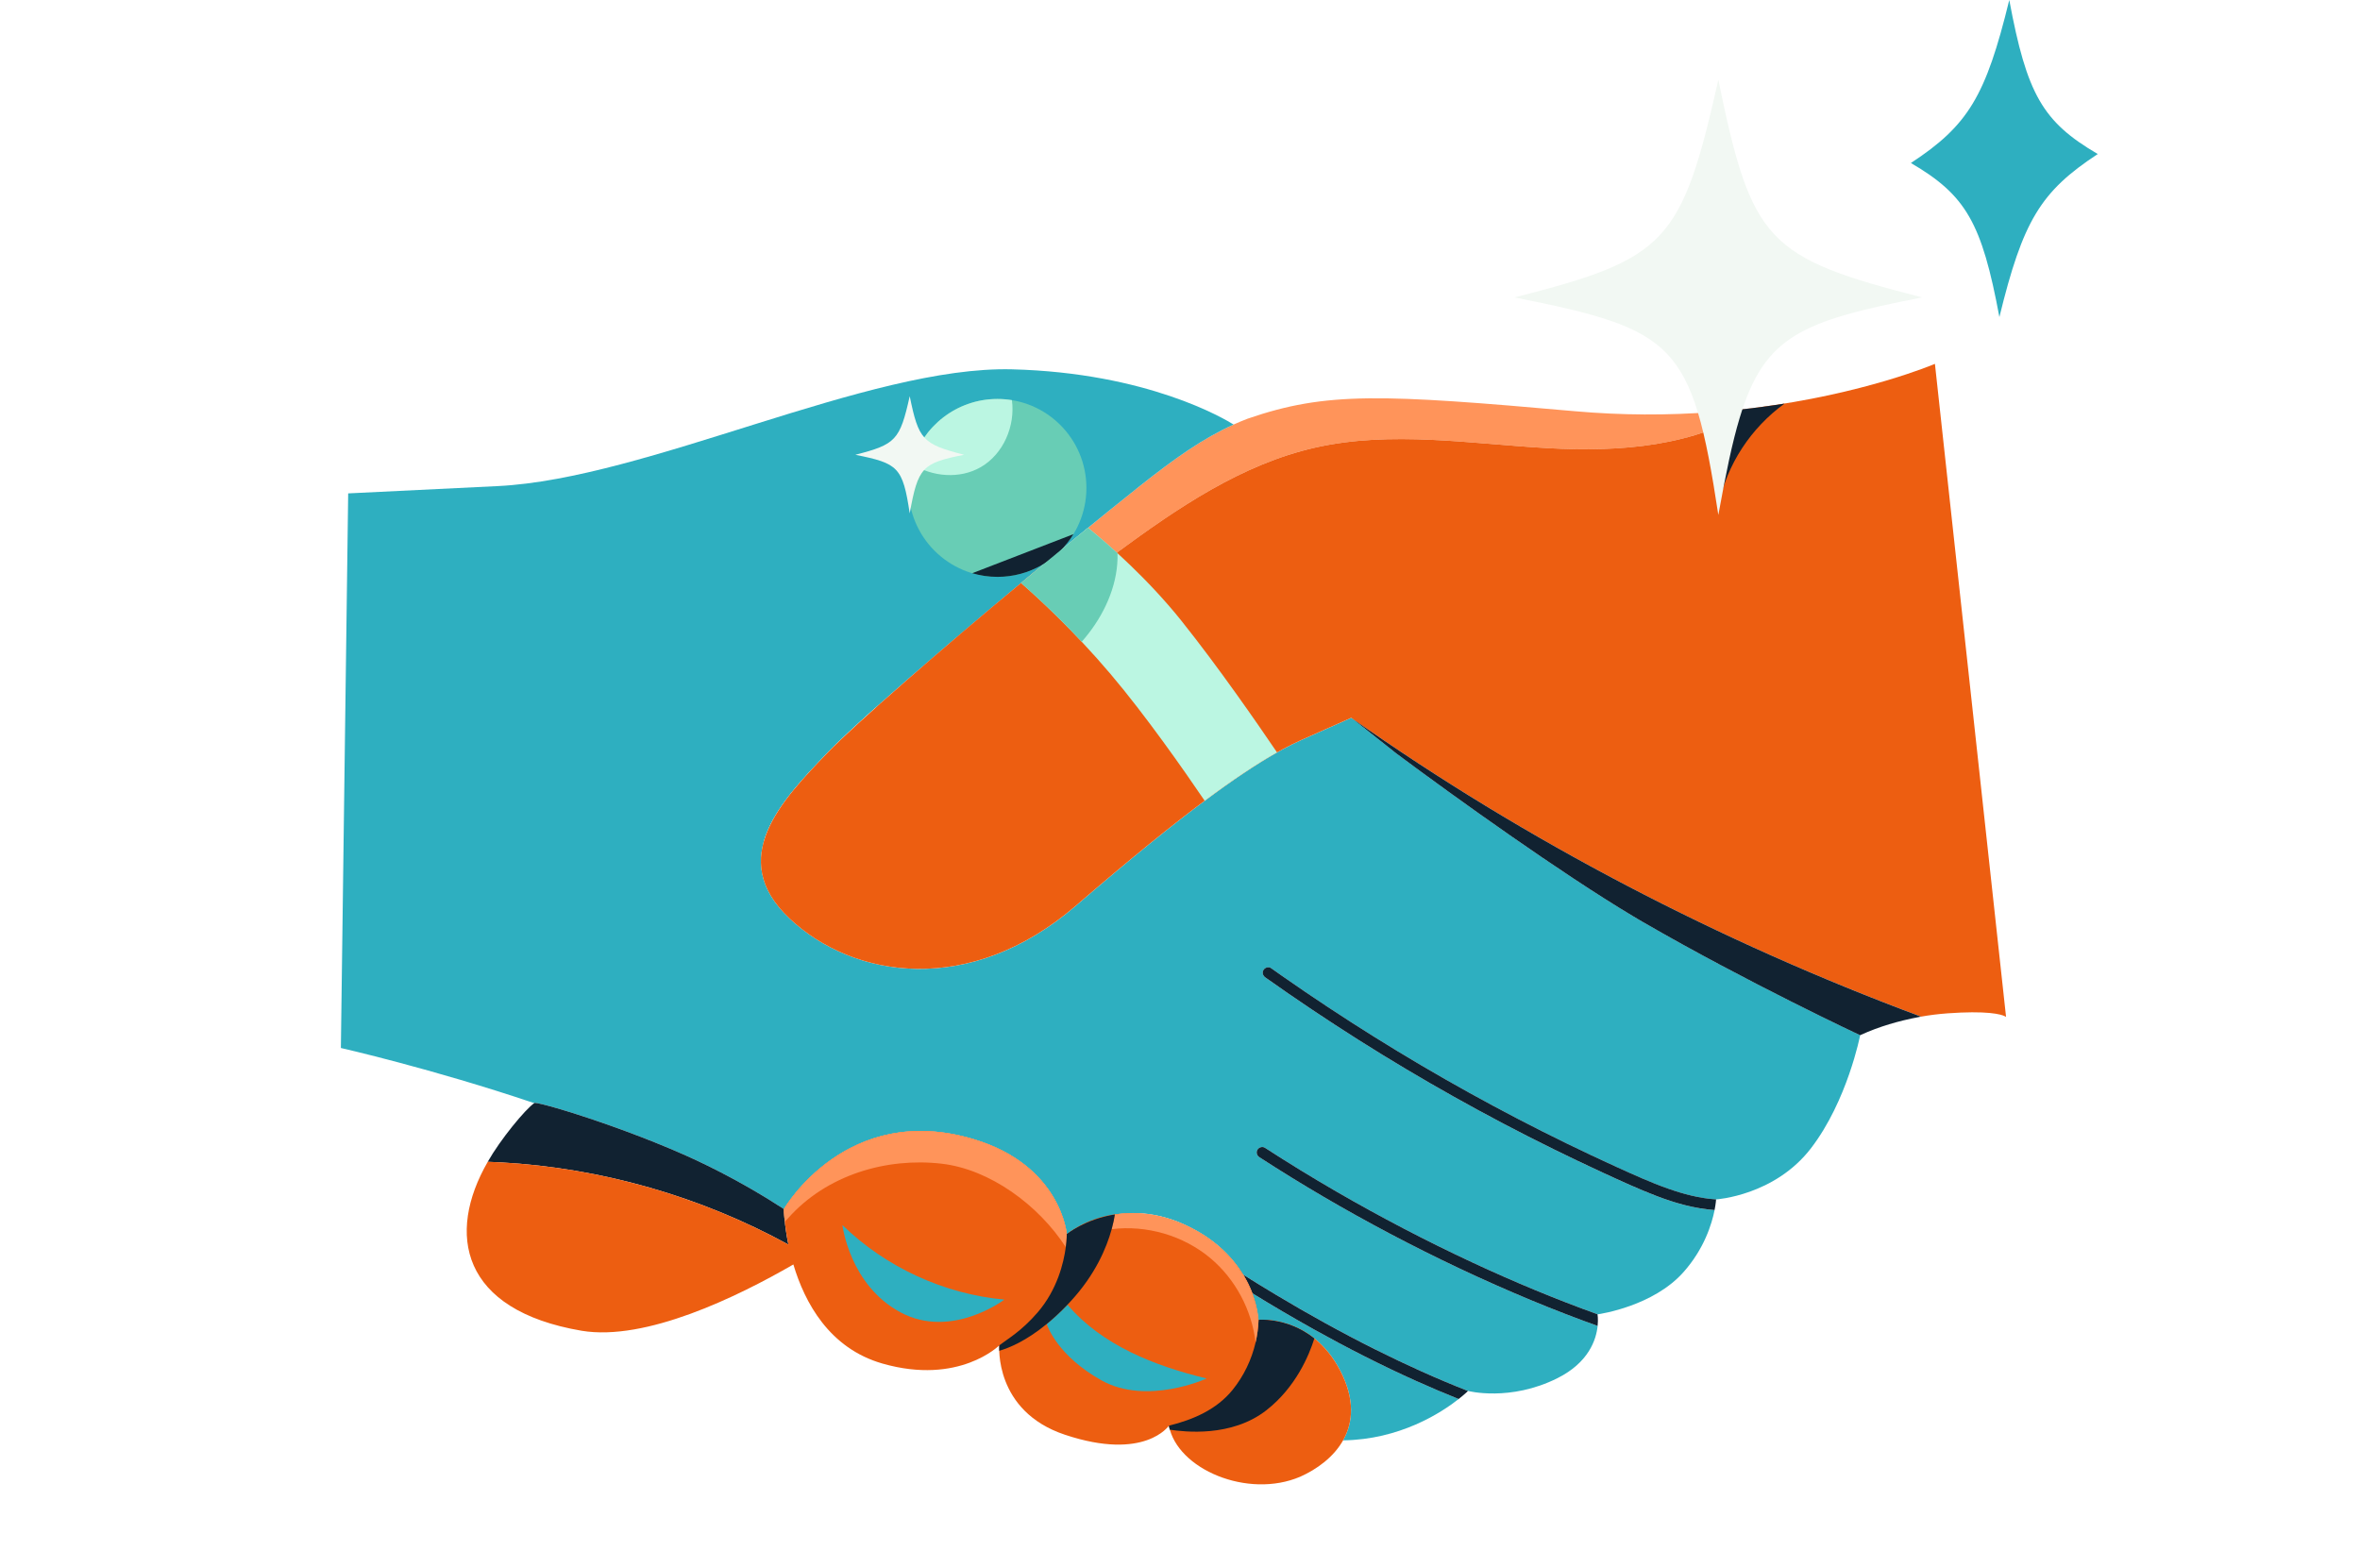
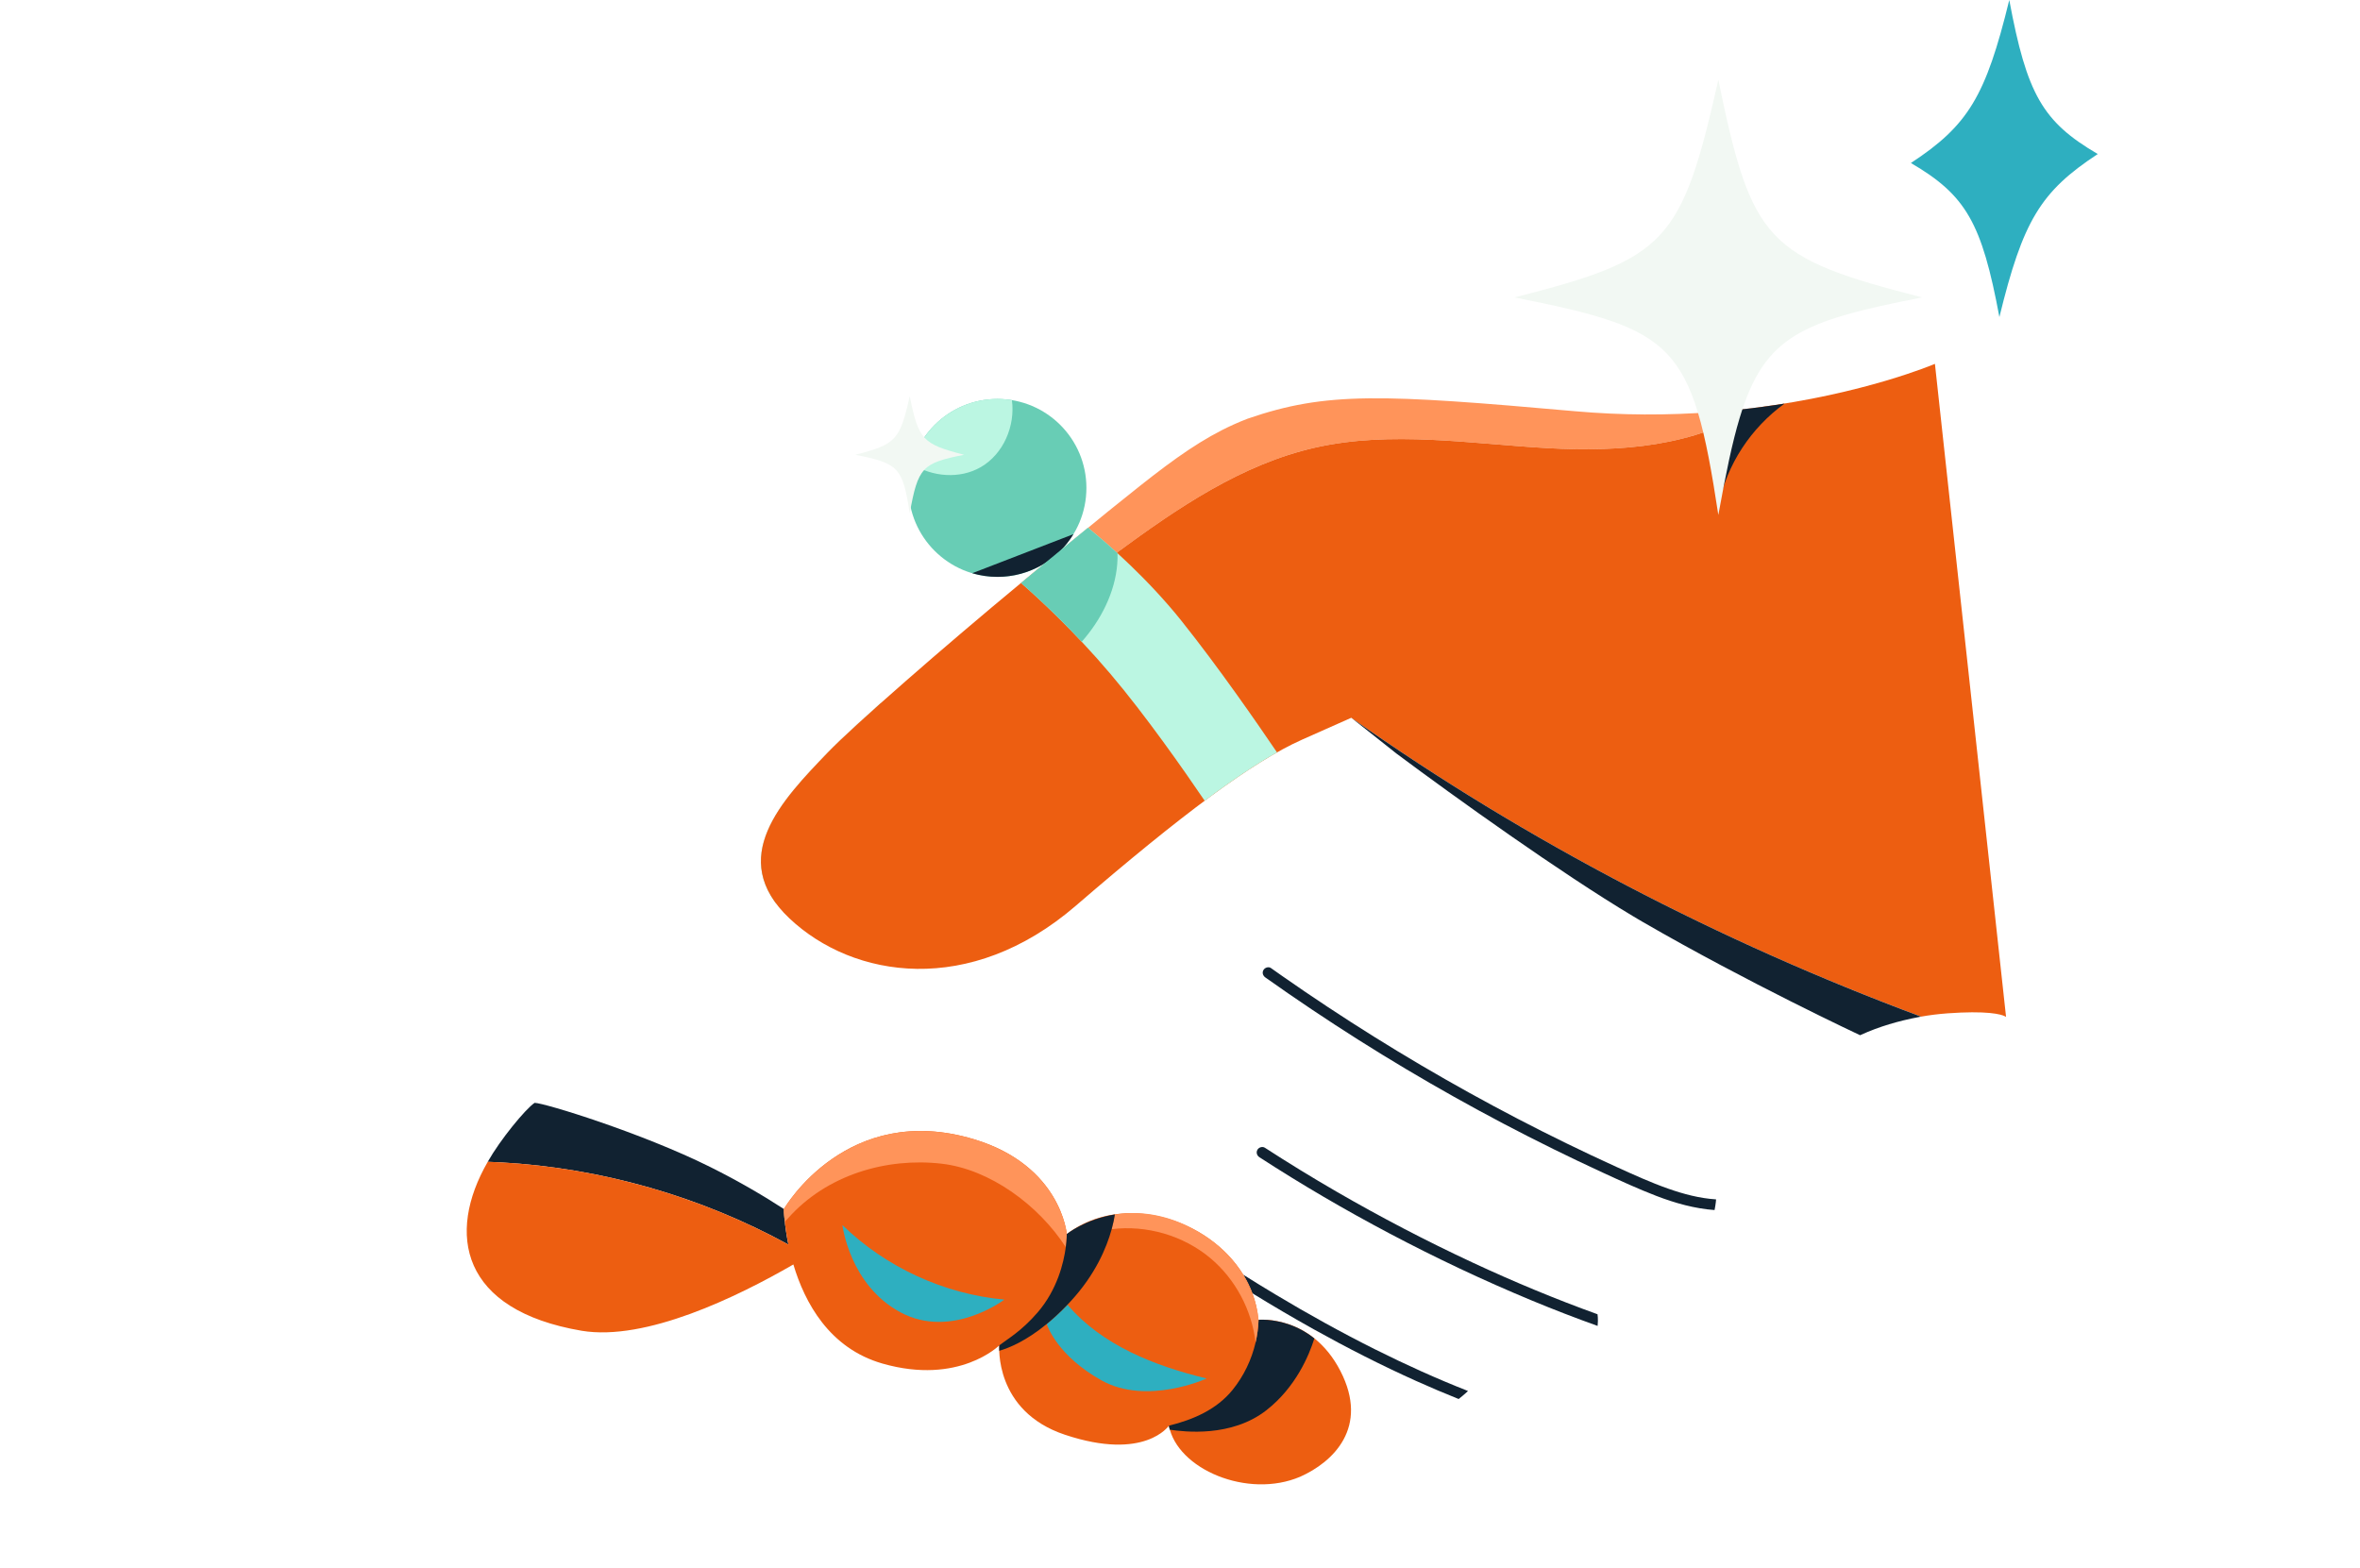
<svg xmlns="http://www.w3.org/2000/svg" width="286" height="190" viewBox="0 0 286 190" fill="none">
  <path d="M131.859 63.95C131.392 64.33 130.915 64.721 130.433 65.115C130.4 65.141 130.369 65.168 130.336 65.194C130.327 65.201 130.318 65.21 130.307 65.216C128.886 66.379 127.409 67.597 125.906 68.842C126.556 68.311 129.642 65.778 131.867 63.954C131.865 63.954 131.863 63.95 131.859 63.947V63.95Z" fill="#ED5E11" />
  <path d="M135.35 66.973C142.744 61.55 150.466 56.261 159.372 54.247C168.615 52.156 178.227 53.794 187.69 54.318C196.272 54.794 205.513 54.11 212.575 49.432C211.008 49.627 209.375 49.795 207.684 49.925C207.675 49.925 207.666 49.925 207.657 49.925C202.112 50.352 196.493 50.33 190.945 49.841C167.41 47.758 160.753 47.442 151.187 50.741C150.612 50.962 150.051 51.196 149.496 51.446C145.776 53.127 142.428 55.492 138.129 58.897C138.126 58.897 138.124 58.901 138.12 58.904C136.814 59.938 135.534 60.964 134.254 62.001C134.221 62.027 134.186 62.056 134.152 62.085C133.9 62.288 132.994 63.031 131.867 63.955C129.641 65.779 126.556 68.313 125.906 68.844C125.886 68.859 125.866 68.877 125.851 68.89C126.779 69.648 130.09 70.858 135.353 66.973H135.35Z" fill="#FF945A" />
-   <path d="M199.106 111.738C198.888 111.612 198.664 111.479 198.439 111.346C198.277 111.251 198.116 111.154 197.953 111.057C197.933 111.046 197.913 111.032 197.893 111.021C189.202 105.83 176.44 96.695 169.223 91.309C165.926 88.685 163.773 86.996 163.762 86.987L157.794 89.64C151.826 92.293 143.206 98.704 130.387 109.759C117.567 120.813 103.421 118.602 95.686 111.306C87.95 104.011 94.801 96.936 100.327 91.188C105.229 86.087 122.836 71.239 134.153 62.088C134.186 62.062 134.222 62.033 134.255 62.004C135.654 60.874 136.953 59.831 138.12 58.907C138.123 58.904 138.127 58.902 138.129 58.9C142.428 55.495 145.777 53.13 149.497 51.449C148.414 50.768 139.044 45.173 122.649 44.757C105.187 44.315 78.443 58.022 60.319 58.907L42.195 59.791L41.31 127.001C41.31 127.001 52.34 129.502 64.684 133.665C64.7 133.649 64.735 133.645 64.788 133.647C66.035 133.674 77.778 137.297 86.04 141.405C89.662 143.207 92.695 145.02 94.998 146.517C95.186 146.196 102.732 133.47 118.009 138.053C128.594 141.231 129.282 149.55 129.282 149.55C129.282 149.55 135.411 144.642 143.648 148.445C147.233 150.101 149.364 152.367 150.631 154.452C151.928 155.267 153.232 156.07 154.547 156.857C158.515 159.234 162.562 161.48 166.699 163.549C170.362 165.38 174.095 167.069 177.903 168.568L177.908 168.563C177.908 168.563 182.991 169.89 188.738 167.016C192.542 165.112 193.439 162.34 193.612 160.682C190.92 159.718 188.252 158.688 185.61 157.591C179.764 155.166 174.037 152.46 168.443 149.504C163.039 146.649 157.754 143.565 152.627 140.238C152.326 140.043 152.2 139.652 152.388 139.331C152.562 139.033 152.993 138.898 153.294 139.093C156.125 140.93 159.003 142.692 161.923 144.381C167.318 147.505 172.853 150.392 178.507 153.025C183.451 155.327 188.488 157.425 193.618 159.276C193.99 159.223 200.342 158.27 203.989 154.193C206.528 151.354 207.452 148.314 207.784 146.643C205.381 146.47 202.994 145.8 200.729 144.929C198.549 144.091 196.423 143.114 194.303 142.137C192.261 141.197 190.232 140.229 188.216 139.236C184.167 137.24 180.171 135.137 176.234 132.931C172.298 130.724 168.419 128.412 164.602 126C160.787 123.588 157.036 121.072 153.354 118.461C153.06 118.253 152.92 117.886 153.115 117.554C153.285 117.265 153.729 117.11 154.021 117.316C154.468 117.632 154.916 117.948 155.365 118.262C159.016 120.818 162.736 123.276 166.518 125.637C170.3 127.998 174.141 130.26 178.04 132.42C181.924 134.571 185.862 136.621 189.85 138.566C191.852 139.544 193.868 140.494 195.897 141.418C197.955 142.356 200.017 143.295 202.152 144.047C204.029 144.708 205.976 145.226 207.967 145.352C208.007 145.349 215.051 144.894 219.459 139.161C223.879 133.413 225.426 125.454 225.426 125.454C225.426 125.454 211.723 119.042 199.124 111.746C199.117 111.742 199.111 111.74 199.104 111.735L199.106 111.738Z" fill="#2EAFC0" />
  <path d="M100.325 91.186C95.261 96.455 89.083 102.838 94.045 109.486C95.078 109.612 96.15 109.532 97.155 109.276C99.377 108.71 101.335 107.403 103.149 106.001C106.598 103.342 109.849 100.041 110.954 95.829C112.006 91.823 110.439 86.915 106.754 85.182C103.928 87.695 101.658 89.802 100.325 91.189V91.186Z" fill="#8CE6D1" />
  <path d="M100.326 91.186C97.176 94.462 93.595 98.172 92.532 102.108C94.681 101.15 96.727 99.998 98.595 98.561C102.642 95.448 105.759 90.808 106.123 85.743C103.592 88.007 101.557 89.903 100.326 91.186Z" fill="#F2F8F3" />
-   <path d="M162.434 166.133C164.231 169.615 163.972 172.41 162.763 174.55C169.641 174.459 174.645 171.214 176.772 169.54C175.039 168.846 173.321 168.116 171.617 167.351C167.385 165.45 163.247 163.339 159.193 161.081C156.674 159.677 154.187 158.214 151.731 156.704C152.443 158.579 152.487 159.945 152.487 159.945C152.487 159.945 158.897 159.282 162.434 166.135V166.133Z" fill="#2EAFC0" />
  <path d="M195.896 141.416C193.867 140.492 191.851 139.541 189.848 138.564C185.859 136.619 181.92 134.569 178.039 132.418C174.14 130.258 170.296 127.996 166.517 125.635C162.735 123.274 159.017 120.815 155.364 118.26C154.915 117.946 154.466 117.629 154.02 117.313C153.728 117.105 153.281 117.26 153.114 117.552C152.919 117.884 153.058 118.253 153.352 118.459C157.035 121.07 160.785 123.583 164.6 125.998C168.415 128.41 172.294 130.722 176.233 132.929C180.169 135.135 184.166 137.24 188.215 139.234C190.231 140.227 192.26 141.195 194.302 142.135C196.422 143.112 198.548 144.089 200.727 144.927C202.993 145.798 205.38 146.468 207.782 146.64C207.942 145.838 207.966 145.347 207.966 145.347C205.974 145.221 204.027 144.704 202.151 144.043C200.018 143.291 197.953 142.351 195.896 141.414V141.416Z" fill="#112231" />
  <path d="M161.92 144.381C159 142.69 156.122 140.927 153.291 139.092C152.99 138.898 152.559 139.031 152.385 139.331C152.197 139.654 152.321 140.043 152.624 140.238C157.751 143.565 163.036 146.649 168.44 149.503C174.037 152.459 179.764 155.165 185.607 157.591C188.249 158.687 190.917 159.718 193.609 160.682C193.697 159.835 193.598 159.278 193.598 159.278C193.598 159.278 193.604 159.278 193.615 159.275C188.485 157.425 183.446 155.327 178.504 153.025C172.852 150.392 167.317 147.505 161.92 144.381Z" fill="#112231" />
  <path d="M234.487 44.093C234.487 44.093 225.909 47.77 212.574 49.43C205.512 54.108 196.274 54.792 187.689 54.316C178.227 53.792 168.614 52.154 159.371 54.246C150.466 56.26 142.741 61.546 135.35 66.971C130.087 70.856 126.776 69.647 125.848 68.888C125.147 69.47 124.442 70.053 123.732 70.646C114.407 78.362 103.484 87.895 100.321 91.185C94.796 96.933 87.944 104.008 95.68 111.304C103.416 118.6 117.561 120.81 130.381 109.756C143.2 98.702 151.82 92.29 157.788 89.637L163.756 86.984C184.997 101.952 208.457 114.136 232.807 123.2C233.811 123.023 234.891 122.882 236.034 122.8C237.194 122.716 238.169 122.681 238.985 122.676C242.521 122.659 243.107 123.242 243.107 123.242L234.487 44.093Z" fill="#ED5E11" />
  <path d="M199.096 111.731C198.88 111.605 198.659 111.477 198.438 111.344C198.661 111.474 198.88 111.605 199.096 111.731Z" fill="#ED5E11" />
  <path d="M197.876 111.013C197.899 111.026 197.923 111.04 197.946 111.055C197.928 111.044 197.908 111.033 197.89 111.022C197.885 111.019 197.88 111.015 197.876 111.013Z" fill="#ED5E11" />
  <path d="M232.54 123.25C232.628 123.235 232.716 123.217 232.807 123.202C208.459 114.137 184.997 101.953 163.756 86.986C163.767 86.994 165.92 88.683 169.217 91.308C176.43 96.689 189.181 105.818 197.871 111.011C197.876 111.013 197.88 111.018 197.885 111.02C197.902 111.031 197.922 111.042 197.94 111.053C197.94 111.053 197.942 111.053 197.944 111.055C198.108 111.153 198.271 111.25 198.431 111.345C198.652 111.475 198.873 111.606 199.089 111.732C199.091 111.732 199.094 111.734 199.098 111.736C199.105 111.741 199.111 111.743 199.118 111.747C211.717 119.043 225.418 125.455 225.42 125.455C225.42 125.455 225.445 125.441 225.493 125.419C225.495 125.419 225.498 125.419 225.5 125.417C227.723 124.4 230.126 123.706 232.535 123.253L232.54 123.25Z" fill="#112231" />
  <path d="M60.761 140.868C72.902 141.553 84.877 144.984 95.541 150.823C95.029 148.323 94.991 146.523 94.991 146.523C94.991 146.523 94.991 146.519 94.996 146.516C92.695 145.02 89.66 143.207 86.037 141.405C77.775 137.297 66.032 133.674 64.786 133.647C63.647 134.43 60.641 138.086 59.107 140.793C59.658 140.812 60.208 140.837 60.758 140.87L60.761 140.868Z" fill="#112231" />
  <path d="M166.696 163.55C162.558 161.481 158.511 159.237 154.544 156.858C153.242 156.08 151.951 155.284 150.667 154.477C151.107 155.191 151.48 155.943 151.772 156.727C154.214 158.231 156.688 159.683 159.192 161.081C163.246 163.34 167.383 165.449 171.616 167.351C173.318 168.116 175.037 168.847 176.77 169.539C177.475 168.985 177.864 168.602 177.9 168.567C174.089 167.068 170.356 165.379 166.696 163.548V163.55Z" fill="#112231" />
  <path d="M129.279 149.55C129.279 149.55 128.592 141.231 118.007 138.054C102.721 133.471 95.186 146.194 94.992 146.524C94.992 146.524 95.029 148.323 95.542 150.824C84.393 144.72 71.812 141.251 59.11 140.791C54.068 149.526 55.841 158.774 70.486 161.268C78.262 162.563 89.358 157.158 96.145 153.234C97.509 157.823 100.482 163.397 106.956 165.247C116.239 167.9 121.101 163.037 121.101 163.037C121.101 163.037 120.438 170.996 129.058 173.87C138.755 177.102 141.657 172.764 141.657 172.764C142.636 178.035 151.208 181.679 157.571 178.955C161.549 177.186 165.97 172.985 162.434 166.132C158.897 159.278 152.487 159.941 152.487 159.941C152.401 158.823 152.154 157.746 151.773 156.727C151.482 155.942 151.108 155.19 150.668 154.476C146.475 147.675 136.096 144.395 129.279 149.55Z" fill="#ED5E11" />
  <path d="M121.72 157.492C114.408 156.824 107.358 153.583 102.093 148.465C102.093 148.465 102.944 155.723 109.133 159.039C115.321 162.355 121.722 157.489 121.722 157.489L121.72 157.492Z" fill="#2EAFC0" />
  <path d="M154.483 160.057C154.483 160.057 154.47 160.057 154.466 160.055C154.402 160.044 154.34 160.035 154.278 160.026C154.271 160.026 154.267 160.026 154.26 160.024C153.321 159.891 152.664 159.929 152.521 159.942C152.492 160.866 152.368 161.786 152.16 162.686C151.676 164.775 150.726 166.758 149.378 168.425C147.453 170.804 144.628 172.036 141.657 172.77C141.657 172.854 141.726 173.168 141.763 173.258C143.503 173.512 149.23 174.22 153.482 170.89C157.023 168.118 158.632 164.275 159.284 162.197C157.573 160.829 155.792 160.276 154.483 160.062V160.057Z" fill="#112231" />
  <path d="M129.367 158.112C128.487 159.031 127.645 159.805 126.85 160.457C126.984 160.864 128.273 164.359 133.467 167.271C138.993 170.366 146.229 167.055 146.229 167.055C139.941 165.529 133.549 163.04 129.367 158.112Z" fill="#2EAFC0" />
  <path d="M129.279 149.552C129.279 149.552 128.592 141.232 118.007 138.055C102.535 133.412 94.991 146.525 94.991 146.525C94.991 146.525 94.991 147.308 95.106 148.051L95.478 147.661C100.179 142.349 107.466 140.257 114.103 141.022C119.941 141.694 125.842 146.012 129.158 151.135C129.279 150.222 129.279 149.627 129.279 149.552Z" fill="#FF945A" />
  <path d="M143.647 148.447C140.387 146.942 137.456 146.803 135.107 147.183C135.029 147.671 134.908 148.271 134.72 148.956C138.957 148.436 143.399 149.721 146.677 152.465C149.714 155.007 151.699 158.755 152.161 162.683C152.369 161.783 152.493 160.864 152.521 159.942C152.501 159.942 152.267 152.427 143.647 148.447Z" fill="#FF945A" />
  <path d="M135.108 147.172C131.519 147.751 129.28 149.544 129.28 149.544C129.28 149.544 129.28 149.551 129.28 149.555C129.28 149.631 129.28 150.225 129.158 151.138C128.906 153.031 128.128 156.283 125.743 159.051C123.767 161.344 122.026 162.312 121.102 163.031C121.097 163.135 121.086 163.418 121.095 163.694C122.273 163.36 124.32 162.524 126.851 160.448C127.646 159.796 128.488 159.022 129.368 158.103C129.485 157.979 129.605 157.855 129.722 157.727C132.723 154.486 134.092 151.245 134.719 148.961C134.907 148.275 135.029 147.674 135.106 147.188C135.106 147.183 135.106 147.179 135.106 147.177L135.108 147.172Z" fill="#112231" />
  <path d="M143.205 75.27C139.127 70.169 134.423 66.048 131.857 63.952C129.315 66.024 126.548 68.305 123.734 70.649C125.75 72.406 130.073 76.364 134.582 81.681C138.824 86.682 143.481 93.346 145.992 97.042C149.351 94.537 152.249 92.598 154.758 91.183C152.406 87.71 147.634 80.81 143.202 75.27H143.205Z" fill="#BBF6E2" />
  <path d="M120.881 69.908C126.833 69.908 131.658 65.082 131.658 59.128C131.658 53.174 126.833 48.348 120.881 48.348C114.929 48.348 110.104 53.174 110.104 59.128C110.104 65.082 114.929 69.908 120.881 69.908Z" fill="#68CDB5" />
  <path d="M117.821 69.466C118.792 69.753 119.817 69.908 120.88 69.908C124.779 69.908 128.196 67.837 130.088 64.732L117.821 69.466Z" fill="#112231" />
  <path d="M110.504 56.218C112.964 57.801 116.31 58.084 118.863 56.605C121.613 55.013 123.052 51.606 122.629 48.491C122.059 48.398 121.476 48.348 120.881 48.348C115.937 48.348 111.775 51.679 110.504 56.218Z" fill="#BBF6E2" />
  <path d="M131.859 63.952C131.392 64.332 130.915 64.724 130.433 65.117C130.4 65.144 130.369 65.17 130.336 65.197C130.327 65.204 130.318 65.212 130.307 65.219C128.207 66.939 125.988 68.772 123.738 70.649C123.756 70.664 123.774 70.68 123.791 70.695C125.285 72 127.991 74.467 131.092 77.77C131.379 77.441 131.66 77.105 131.927 76.757C134.076 73.985 135.539 70.507 135.426 67.043C135.402 67.021 135.378 66.999 135.351 66.977C133.994 65.739 132.785 64.713 131.857 63.954L131.859 63.952Z" fill="#68CDB5" />
  <path d="M254.222 18.666C247.281 23.223 245.153 26.747 242.299 38.42C240.167 26.988 238.252 23.656 231.575 19.754C238.518 15.197 240.644 11.673 243.497 0C245.628 11.432 247.542 14.764 254.222 18.666Z" fill="#2EAFC0" />
  <path d="M208.285 61.156L208.292 61.196C209.249 56.283 212.217 51.841 216.26 48.91C214.545 49.186 212.73 49.431 210.827 49.637C209.919 52.644 209.147 56.4 208.285 61.156Z" fill="#112231" />
  <g filter="url(#filter0_d_404_32046)">
    <path d="M232.935 35.041C214.101 30.225 212.284 28.326 208.239 8.674C203.775 28.508 201.909 30.362 183.544 35.041C203.005 38.927 205.061 40.53 208.239 61.407C208.255 61.321 208.27 61.239 208.286 61.153C209.15 56.398 209.919 52.641 210.828 49.635C213.849 39.633 218.391 37.901 232.935 35.041Z" fill="#F2F8F3" />
  </g>
  <path d="M116.835 55.112C111.769 56.118 111.252 56.607 110.246 62.214C109.397 56.592 108.849 56.158 103.657 55.112C108.557 53.852 109.055 53.353 110.246 48.011C111.325 53.304 111.811 53.815 116.835 55.112Z" fill="#F2F8F3" />
  <defs>
    <filter id="filter0_d_404_32046" x="183.544" y="8.674" width="49.391" height="53.733" filterUnits="userSpaceOnUse" color-interpolation-filters="sRGB">
      <feFlood flood-opacity="0" result="BackgroundImageFix" />
      <feColorMatrix in="SourceAlpha" type="matrix" values="0 0 0 0 0 0 0 0 0 0 0 0 0 0 0 0 0 0 127 0" result="hardAlpha" />
      <feOffset dy="1" />
      <feComposite in2="hardAlpha" operator="out" />
      <feColorMatrix type="matrix" values="0 0 0 0 0 0 0 0 0 0 0 0 0 0 0 0 0 0 0.2 0" />
      <feBlend mode="normal" in2="BackgroundImageFix" result="effect1_dropShadow_404_32046" />
      <feBlend mode="normal" in="SourceGraphic" in2="effect1_dropShadow_404_32046" result="shape" />
    </filter>
  </defs>
</svg>